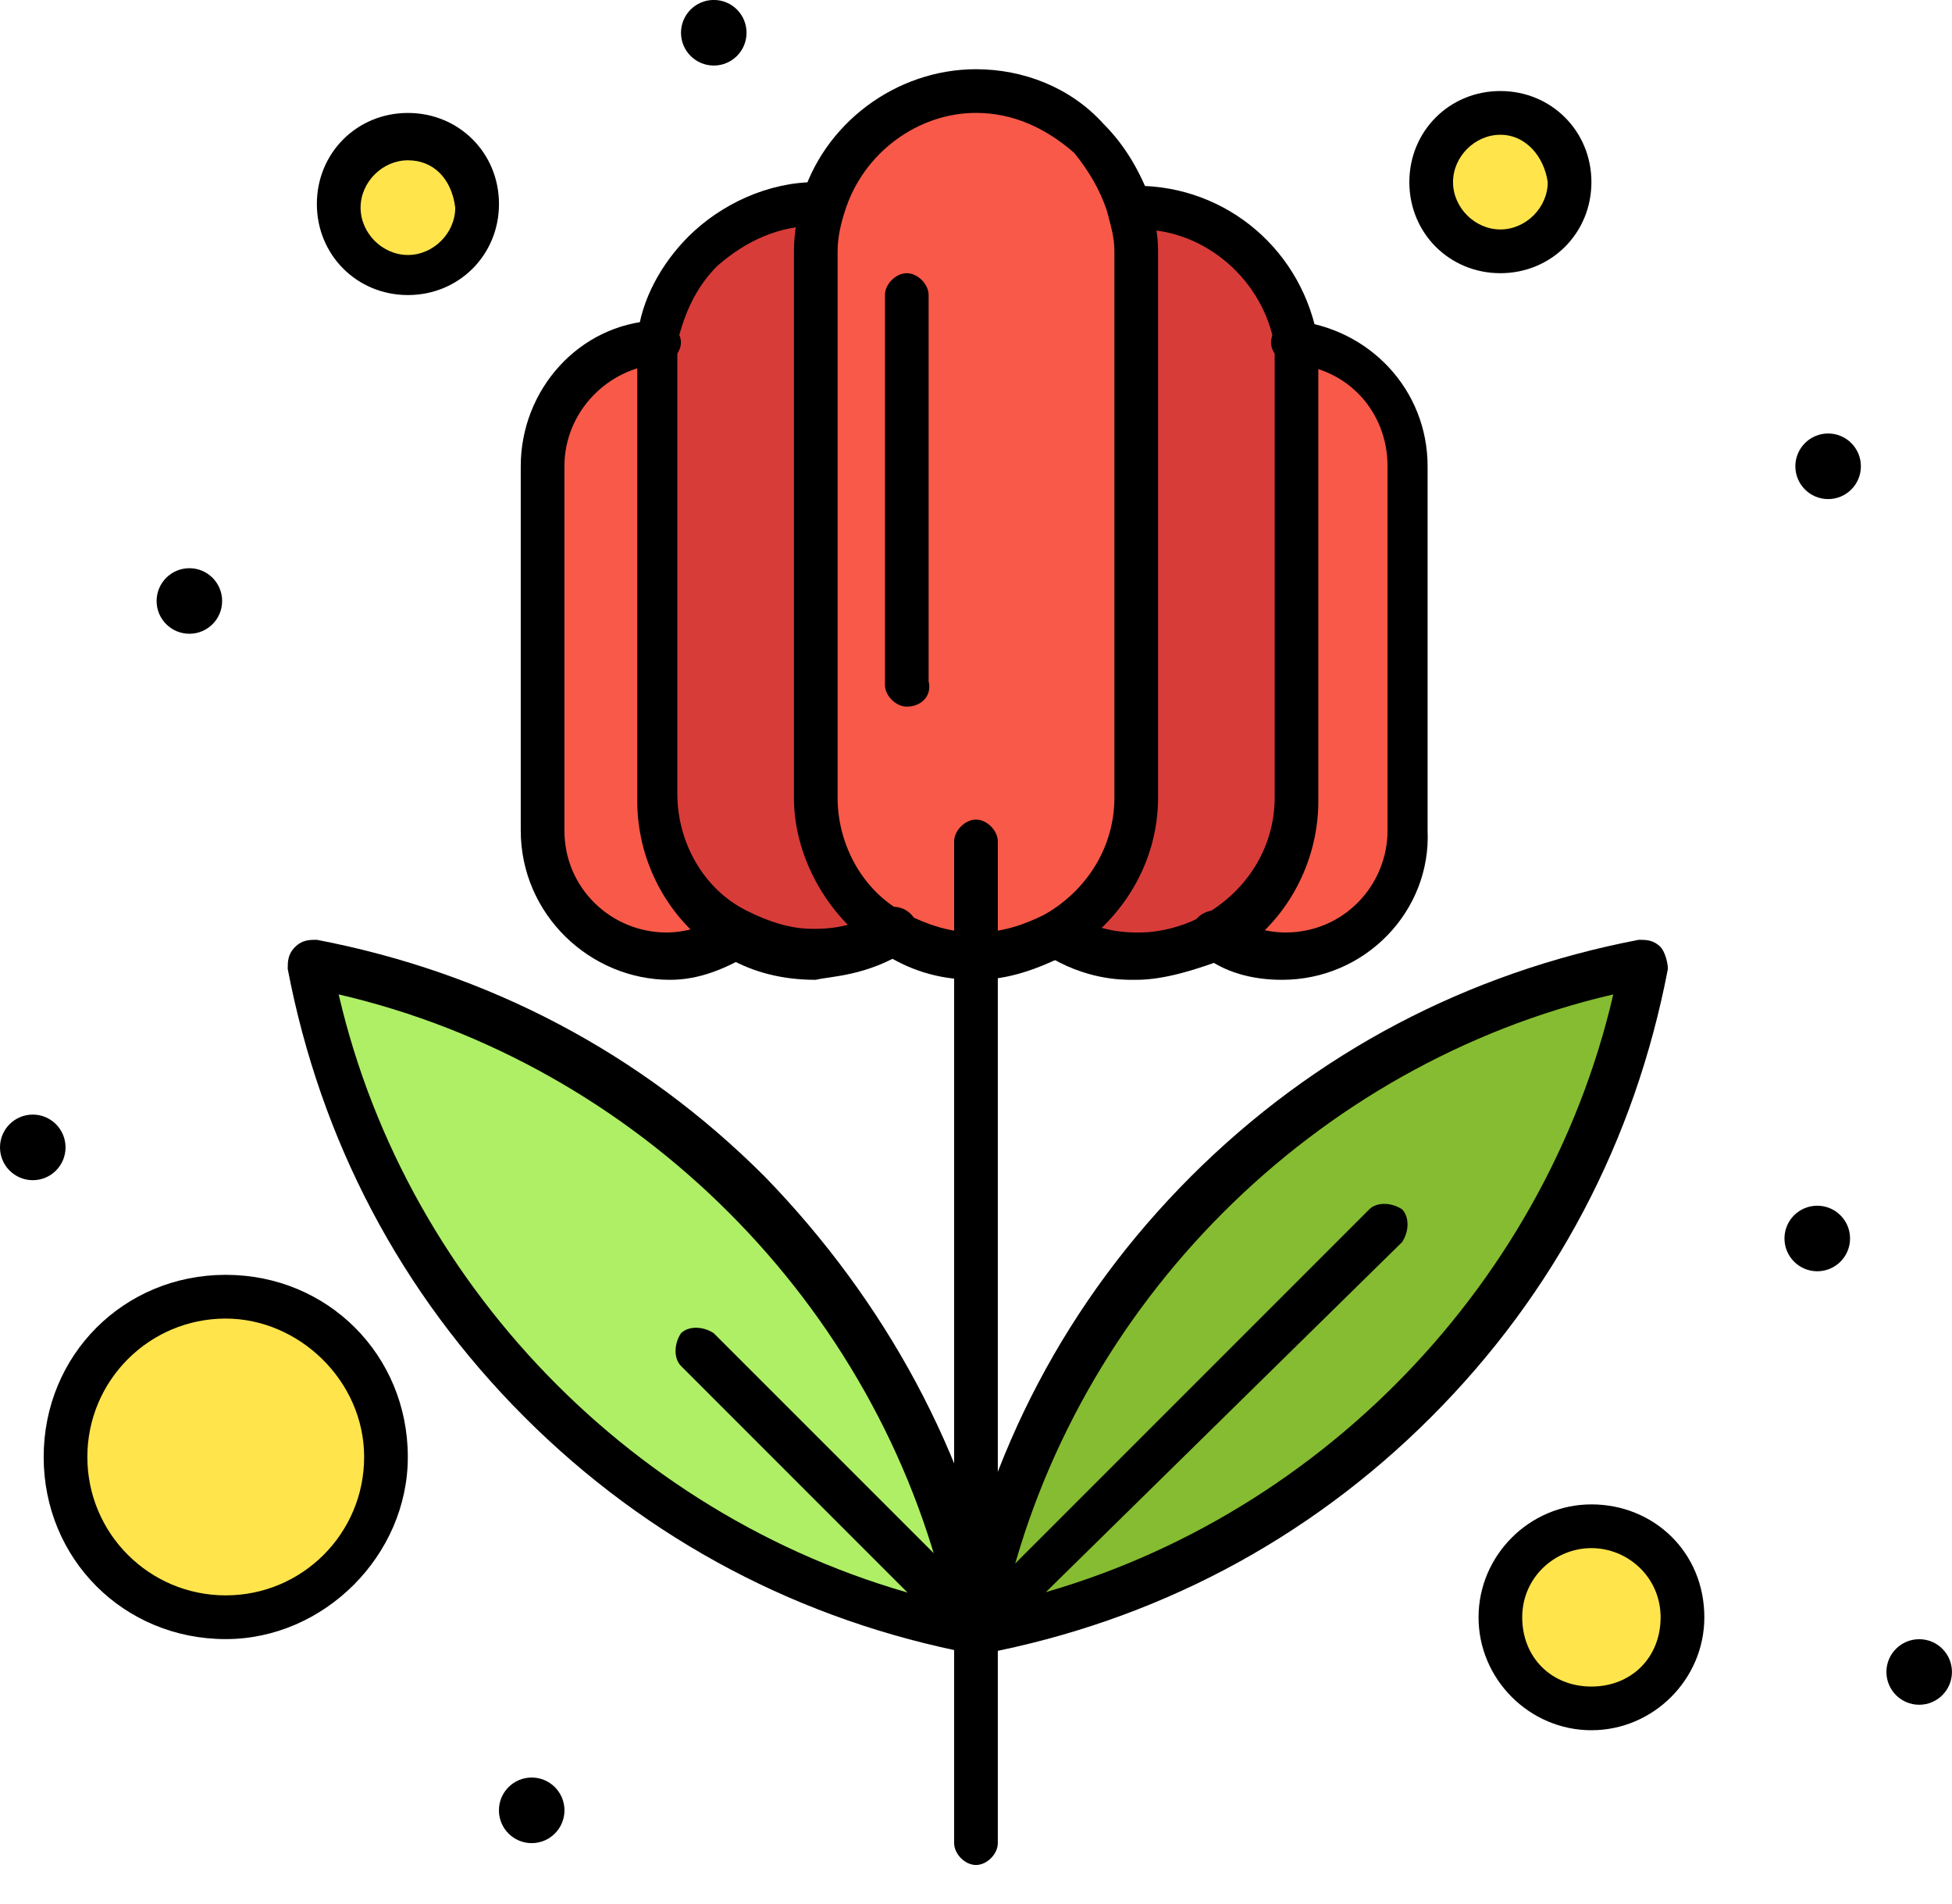
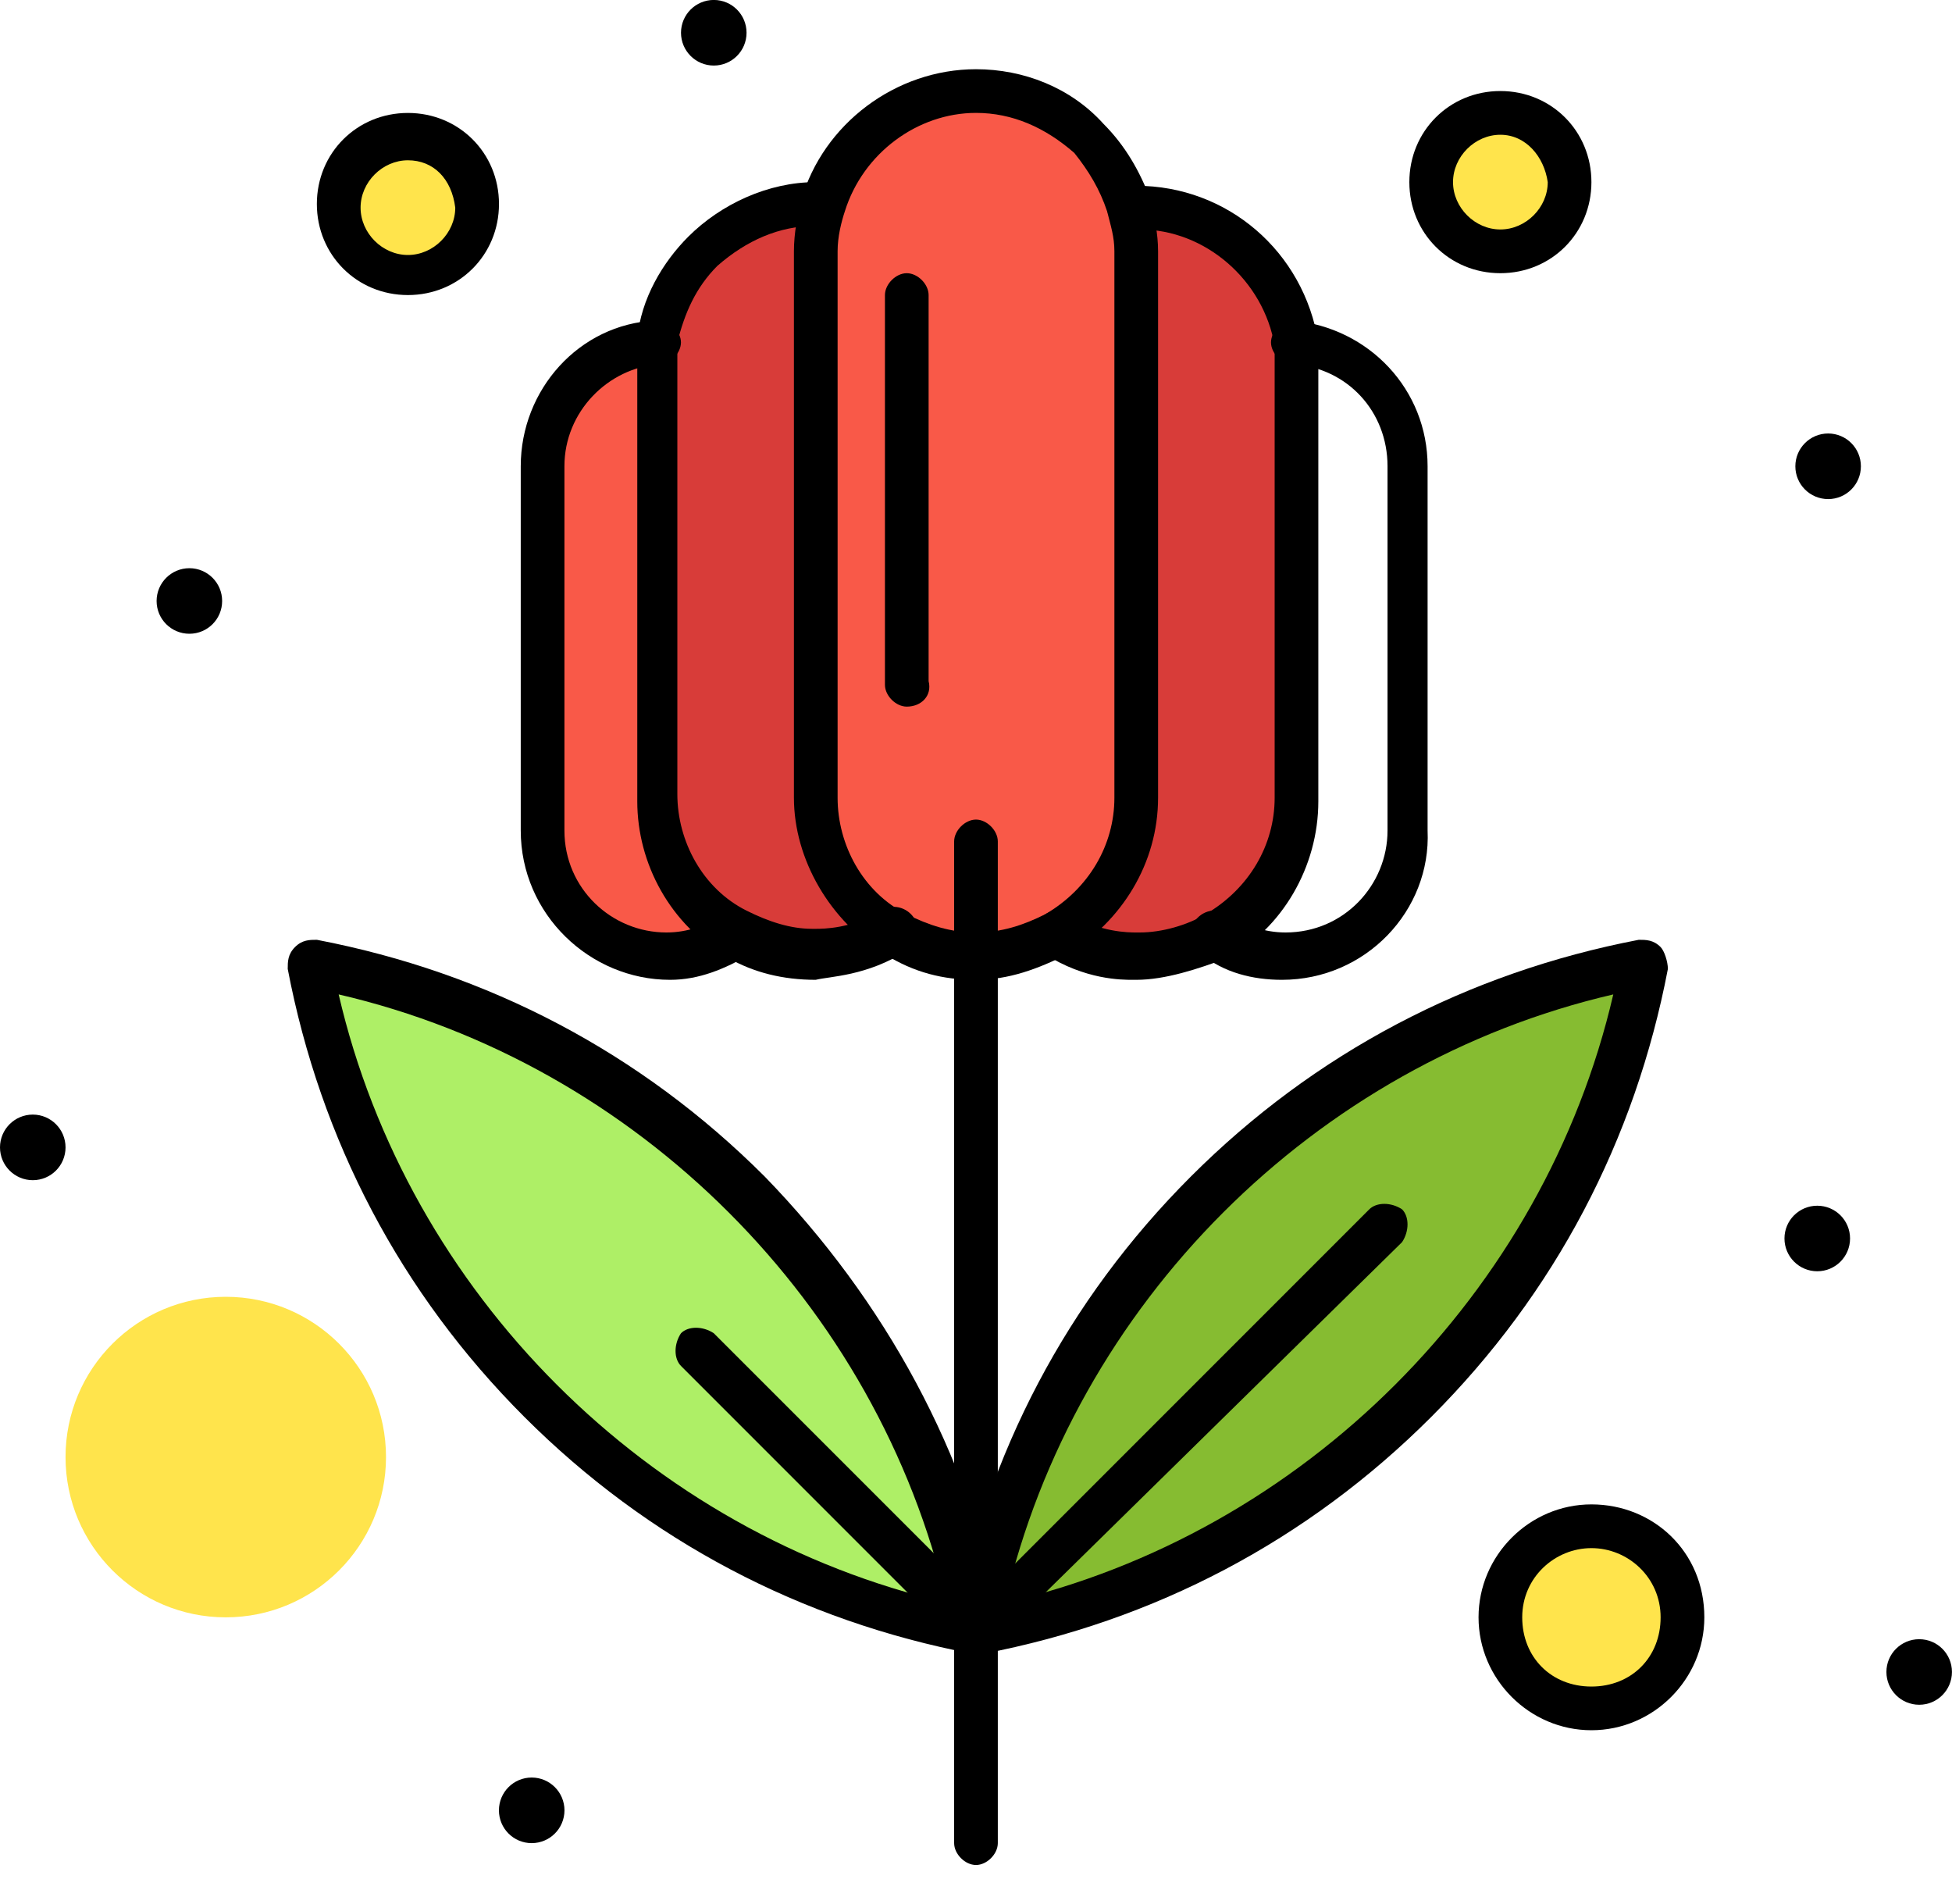
<svg xmlns="http://www.w3.org/2000/svg" width="40" height="39" viewBox="0 0 40 39" fill="none">
-   <path d="M26.567 7.462C26.567 7.313 26.567 7.164 26.567 7.015C27.91 7.089 28.955 8.209 28.955 9.552V17.015C28.955 18.432 27.836 19.552 26.418 19.552C25.895 19.552 25.373 19.402 25 19.104C25.97 18.507 26.642 17.462 26.642 16.268V7.462H26.567Z" fill="#F95948" />
  <path d="M24.851 19.178C24.403 19.477 23.806 19.626 23.209 19.626C23.134 19.626 22.388 19.626 21.567 19.178C22.538 18.581 23.209 17.536 23.209 16.342V5.148C23.209 4.85 23.134 4.477 23.06 4.253C23.134 4.253 23.134 4.253 23.209 4.253C24.851 4.253 26.194 5.447 26.418 7.089C26.418 7.238 26.418 7.387 26.418 7.537V16.417C26.567 17.536 25.896 18.581 24.851 19.178Z" fill="#D83C39" />
  <path d="M19.999 33.433C13.134 32.164 7.686 26.716 6.343 19.776C13.283 21.045 18.731 26.492 19.999 33.433Z" fill="#AEEF66" />
  <path d="M33.657 19.776C32.388 26.716 26.94 32.164 20 33.433C21.269 26.492 26.716 21.045 33.657 19.776Z" fill="#86BC31" />
  <path d="M13.507 7.462C13.507 7.313 13.507 7.164 13.507 7.015C13.582 6.268 13.955 5.671 14.403 5.149C15 4.552 15.821 4.179 16.716 4.179C16.791 4.179 16.791 4.179 16.865 4.179C16.791 4.477 16.716 4.776 16.716 5.074V16.268C16.716 17.462 17.388 18.507 18.358 19.104C17.537 19.552 16.791 19.552 16.716 19.552C16.119 19.552 15.597 19.402 15.074 19.104C14.104 18.507 13.433 17.462 13.433 16.268V7.462H13.507Z" fill="#D83C39" />
  <path d="M32.611 31.269C33.656 31.269 34.476 32.09 34.476 33.134C34.476 34.179 33.656 35 32.611 35C31.566 35 30.745 34.179 30.745 33.134C30.745 32.09 31.566 31.269 32.611 31.269Z" fill="#FFE44C" />
  <path d="M30.746 2.314C31.492 2.314 32.164 2.911 32.164 3.732C32.164 4.552 31.567 5.149 30.746 5.149C29.925 5.149 29.328 4.552 29.328 3.732C29.328 2.911 29.925 2.314 30.746 2.314Z" fill="#FFE44C" />
  <path d="M8.357 2.761C9.104 2.761 9.775 3.358 9.775 4.179C9.775 5 9.178 5.597 8.357 5.597C7.536 5.597 6.939 4.925 6.939 4.179C6.939 3.433 7.536 2.761 8.357 2.761Z" fill="#FFE44C" />
  <path d="M4.626 26.568C6.44 26.568 7.91 28.038 7.91 29.851C7.91 31.665 6.44 33.135 4.626 33.135C2.813 33.135 1.343 31.665 1.343 29.851C1.343 28.038 2.813 26.568 4.626 26.568Z" fill="#FFE44C" />
  <path d="M15.149 19.178C14.775 19.477 14.253 19.626 13.731 19.626C12.313 19.626 11.193 18.507 11.193 17.089V9.626C11.193 8.283 12.238 7.163 13.581 7.089C13.581 7.238 13.581 7.387 13.581 7.537V16.417C13.507 17.536 14.104 18.581 15.149 19.178Z" fill="#F95948" />
  <path d="M39.328 33.583C39.699 33.583 39.999 33.883 39.999 34.254C39.999 34.625 39.699 34.926 39.328 34.926C38.957 34.926 38.656 34.625 38.656 34.254C38.656 33.883 38.957 33.583 39.328 33.583Z" fill="black" />
  <path d="M37.462 8.881C37.833 8.881 38.133 9.182 38.133 9.553C38.133 9.924 37.833 10.225 37.462 10.225C37.091 10.225 36.79 9.924 36.79 9.553C36.79 9.182 37.091 8.881 37.462 8.881Z" fill="black" />
  <path d="M37.239 24.702C37.61 24.702 37.911 25.002 37.911 25.373C37.911 25.744 37.61 26.045 37.239 26.045C36.868 26.045 36.567 25.744 36.567 25.373C36.567 25.002 36.868 24.702 37.239 24.702Z" fill="black" />
  <path d="M19.999 1.865C21.79 1.865 23.283 3.357 23.283 5.148V16.342C23.283 17.536 22.611 18.581 21.641 19.178C20.596 19.775 19.402 19.775 18.358 19.178C17.387 18.581 16.716 17.536 16.716 16.342V5.148C16.716 3.283 18.208 1.865 19.999 1.865Z" fill="#F95948" />
  <path d="M14.627 -0.001C14.998 -0.001 15.298 0.3 15.298 0.671C15.298 1.042 14.998 1.343 14.627 1.343C14.256 1.343 13.955 1.042 13.955 0.671C13.955 0.3 14.256 -0.001 14.627 -0.001Z" fill="black" />
  <path d="M10.895 36.417C11.266 36.417 11.567 36.718 11.567 37.089C11.567 37.46 11.266 37.761 10.895 37.761C10.524 37.761 10.224 37.46 10.224 37.089C10.224 36.718 10.524 36.417 10.895 36.417Z" fill="black" />
  <path d="M3.881 11.641C4.252 11.641 4.552 11.942 4.552 12.313C4.552 12.684 4.252 12.984 3.881 12.984C3.51 12.984 3.209 12.684 3.209 12.313C3.209 11.942 3.51 11.641 3.881 11.641Z" fill="black" />
  <path d="M0.672 22.835C1.043 22.835 1.343 23.136 1.343 23.507C1.343 23.878 1.043 24.179 0.672 24.179C0.301 24.179 0 23.878 0 23.507C0 23.136 0.301 22.835 0.672 22.835Z" fill="black" />
  <path d="M20 38.209C19.776 38.209 19.552 37.985 19.552 37.761V17.239C19.552 17.015 19.776 16.791 20 16.791C20.223 16.791 20.447 17.015 20.447 17.239V37.761C20.447 37.985 20.223 38.209 20 38.209Z" fill="black" />
-   <path d="M4.626 27.014C3.059 27.014 1.79 28.283 1.79 29.85C1.79 31.417 3.059 32.685 4.626 32.685C6.193 32.685 7.462 31.417 7.462 29.85C7.462 28.283 6.118 27.014 4.626 27.014ZM4.626 33.581C2.536 33.581 0.895 31.939 0.895 29.85C0.895 27.76 2.536 26.118 4.626 26.118C6.715 26.118 8.357 27.76 8.357 29.85C8.357 31.865 6.641 33.581 4.626 33.581Z" fill="black" />
  <path d="M32.611 31.717C31.865 31.717 31.193 32.314 31.193 33.135C31.193 33.956 31.79 34.553 32.611 34.553C33.432 34.553 34.029 33.956 34.029 33.135C34.029 32.314 33.358 31.717 32.611 31.717ZM32.611 35.448C31.343 35.448 30.298 34.404 30.298 33.135C30.298 31.866 31.343 30.821 32.611 30.821C33.88 30.821 34.925 31.791 34.925 33.135C34.925 34.404 33.88 35.448 32.611 35.448Z" fill="black" />
  <path d="M26.269 20.074C25.672 20.074 25.075 19.925 24.627 19.552C24.403 19.403 24.329 19.104 24.478 18.88C24.627 18.656 24.926 18.582 25.15 18.731C25.523 18.955 25.896 19.104 26.344 19.104C27.538 19.104 28.433 18.134 28.433 17.015V9.552C28.433 8.432 27.612 7.537 26.493 7.462C26.269 7.462 26.045 7.238 26.045 7.015C26.045 6.791 26.269 6.567 26.493 6.567C28.06 6.716 29.254 7.985 29.254 9.552V17.015C29.329 18.656 27.985 20.074 26.269 20.074Z" fill="black" />
  <path d="M13.731 20.074C12.089 20.074 10.671 18.731 10.671 17.015V9.552C10.671 7.985 11.865 6.641 13.432 6.567C13.731 6.567 13.954 6.791 13.954 7.015C13.954 7.238 13.731 7.462 13.507 7.462C12.462 7.537 11.566 8.432 11.566 9.552V17.015C11.566 18.209 12.537 19.104 13.656 19.104C14.104 19.104 14.477 18.955 14.85 18.731C15.074 18.582 15.372 18.656 15.522 18.88C15.671 19.104 15.596 19.403 15.372 19.552C14.85 19.85 14.328 20.074 13.731 20.074Z" fill="black" />
  <path d="M23.284 20.074C23.209 20.074 23.209 20.074 23.209 20.074C22.985 20.074 22.239 20.074 21.418 19.552C21.194 19.403 21.12 19.104 21.269 18.88C21.418 18.656 21.717 18.582 21.941 18.731C22.538 19.104 23.135 19.104 23.284 19.104H23.359C23.806 19.104 24.329 18.955 24.702 18.731C25.597 18.209 26.12 17.313 26.12 16.343V7.462C26.12 7.313 26.12 7.238 26.12 7.089C25.896 5.746 24.702 4.701 23.359 4.701C23.284 4.701 23.284 4.701 23.209 4.701C22.911 4.701 22.687 4.477 22.687 4.253C22.687 4.03 22.911 3.806 23.135 3.806C23.209 3.806 23.209 3.806 23.284 3.806C25.15 3.806 26.717 5.149 27.015 7.015C27.015 7.164 27.015 7.388 27.015 7.537V16.418C27.015 17.761 26.269 19.029 25.15 19.627C24.553 19.85 23.881 20.074 23.284 20.074Z" fill="black" />
  <path d="M16.715 20.074C16.044 20.074 15.447 19.925 14.924 19.627C13.73 18.955 13.059 17.686 13.059 16.418V7.462C13.059 7.313 13.059 7.089 13.059 6.94C13.133 6.119 13.581 5.373 14.103 4.85C14.775 4.179 15.745 3.731 16.715 3.731C16.79 3.731 16.79 3.731 16.864 3.731C17.088 3.731 17.312 3.955 17.312 4.179C17.312 4.403 17.088 4.627 16.864 4.627C16.79 4.627 16.79 4.627 16.715 4.627C15.969 4.627 15.297 4.925 14.7 5.447C14.253 5.895 14.029 6.418 13.88 7.015C13.88 7.164 13.88 7.313 13.88 7.388V16.268C13.88 17.238 14.402 18.209 15.297 18.656C15.745 18.88 16.193 19.029 16.641 19.029H16.715C16.864 19.029 17.462 19.029 18.058 18.656C18.282 18.507 18.581 18.582 18.73 18.806C18.879 19.029 18.805 19.328 18.581 19.477C17.76 20 17.014 20 16.715 20.074Z" fill="black" />
  <path d="M20 2.313C18.806 2.313 17.686 3.134 17.313 4.328C17.239 4.552 17.164 4.85 17.164 5.149V16.343C17.164 17.313 17.686 18.283 18.582 18.731C19.03 18.955 19.477 19.104 20 19.104C20.522 19.104 20.97 18.955 21.418 18.731C22.313 18.209 22.836 17.313 22.836 16.343V5.149C22.836 4.85 22.761 4.627 22.686 4.328C22.537 3.88 22.313 3.507 22.015 3.134C21.418 2.612 20.746 2.313 20 2.313ZM20 20.074C19.328 20.074 18.731 19.925 18.134 19.552C17.015 18.88 16.269 17.611 16.269 16.343V5.149C16.269 4.776 16.343 4.403 16.418 4.104C16.866 2.537 18.358 1.418 20 1.418C20.97 1.418 21.94 1.791 22.612 2.537C23.059 2.985 23.358 3.507 23.582 4.104C23.657 4.477 23.731 4.776 23.731 5.149V16.343C23.731 17.686 22.985 18.88 21.866 19.552C21.268 19.85 20.672 20.074 20 20.074Z" fill="black" />
  <path d="M18.581 14.477C18.358 14.477 18.134 14.254 18.134 14.03V6.045C18.134 5.821 18.358 5.597 18.581 5.597C18.805 5.597 19.029 5.821 19.029 6.045V13.955C19.104 14.254 18.88 14.477 18.581 14.477Z" fill="black" />
  <path d="M30.745 2.761C30.223 2.761 29.775 3.209 29.775 3.731C29.775 4.253 30.223 4.701 30.745 4.701C31.268 4.701 31.716 4.253 31.716 3.731C31.641 3.209 31.268 2.761 30.745 2.761ZM30.745 5.597C29.701 5.597 28.88 4.776 28.88 3.731C28.88 2.686 29.701 1.865 30.745 1.865C31.79 1.865 32.611 2.686 32.611 3.731C32.611 4.776 31.79 5.597 30.745 5.597Z" fill="black" />
  <path d="M8.359 3.284C7.836 3.284 7.389 3.732 7.389 4.254C7.389 4.776 7.836 5.224 8.359 5.224C8.881 5.224 9.329 4.776 9.329 4.254C9.254 3.657 8.881 3.284 8.359 3.284ZM8.359 6.045C7.314 6.045 6.493 5.224 6.493 4.179C6.493 3.134 7.314 2.314 8.359 2.314C9.404 2.314 10.225 3.134 10.225 4.179C10.225 5.224 9.404 6.045 8.359 6.045Z" fill="black" />
  <path d="M33.059 20.373C26.94 21.791 22.014 26.717 20.596 32.836C26.716 31.418 31.641 26.493 33.059 20.373ZM20 33.881C19.85 33.881 19.776 33.806 19.701 33.732C19.626 33.657 19.552 33.433 19.552 33.284C20.223 29.776 21.865 26.642 24.402 24.105C26.94 21.567 30.074 19.926 33.581 19.254C33.731 19.254 33.88 19.254 34.029 19.403C34.104 19.478 34.178 19.702 34.178 19.851C33.507 23.358 31.865 26.493 29.328 29.03C26.791 31.567 23.656 33.209 20.149 33.881C20.074 33.881 20 33.881 20 33.881Z" fill="black" />
  <path d="M6.94 20.373C8.358 26.493 13.284 31.418 19.403 32.836C17.985 26.717 13.06 21.791 6.94 20.373ZM20 33.881H19.925C16.418 33.209 13.284 31.567 10.746 29.03C8.209 26.493 6.567 23.358 5.896 19.851C5.896 19.702 5.896 19.553 6.045 19.403C6.194 19.254 6.343 19.254 6.493 19.254C10 19.926 13.134 21.567 15.671 24.105C18.134 26.642 19.851 29.776 20.522 33.209C20.522 33.284 20.522 33.284 20.522 33.358C20.448 33.657 20.224 33.881 20 33.881Z" fill="black" />
  <path d="M19.999 33.881C19.85 33.881 19.776 33.806 19.701 33.732L13.955 27.985C13.806 27.836 13.806 27.538 13.955 27.314C14.104 27.165 14.402 27.165 14.626 27.314L20.074 32.761L28.059 24.776C28.208 24.627 28.507 24.627 28.731 24.776C28.88 24.926 28.88 25.224 28.731 25.448L20.298 33.732C20.223 33.806 20.149 33.881 19.999 33.881Z" fill="black" />
</svg>